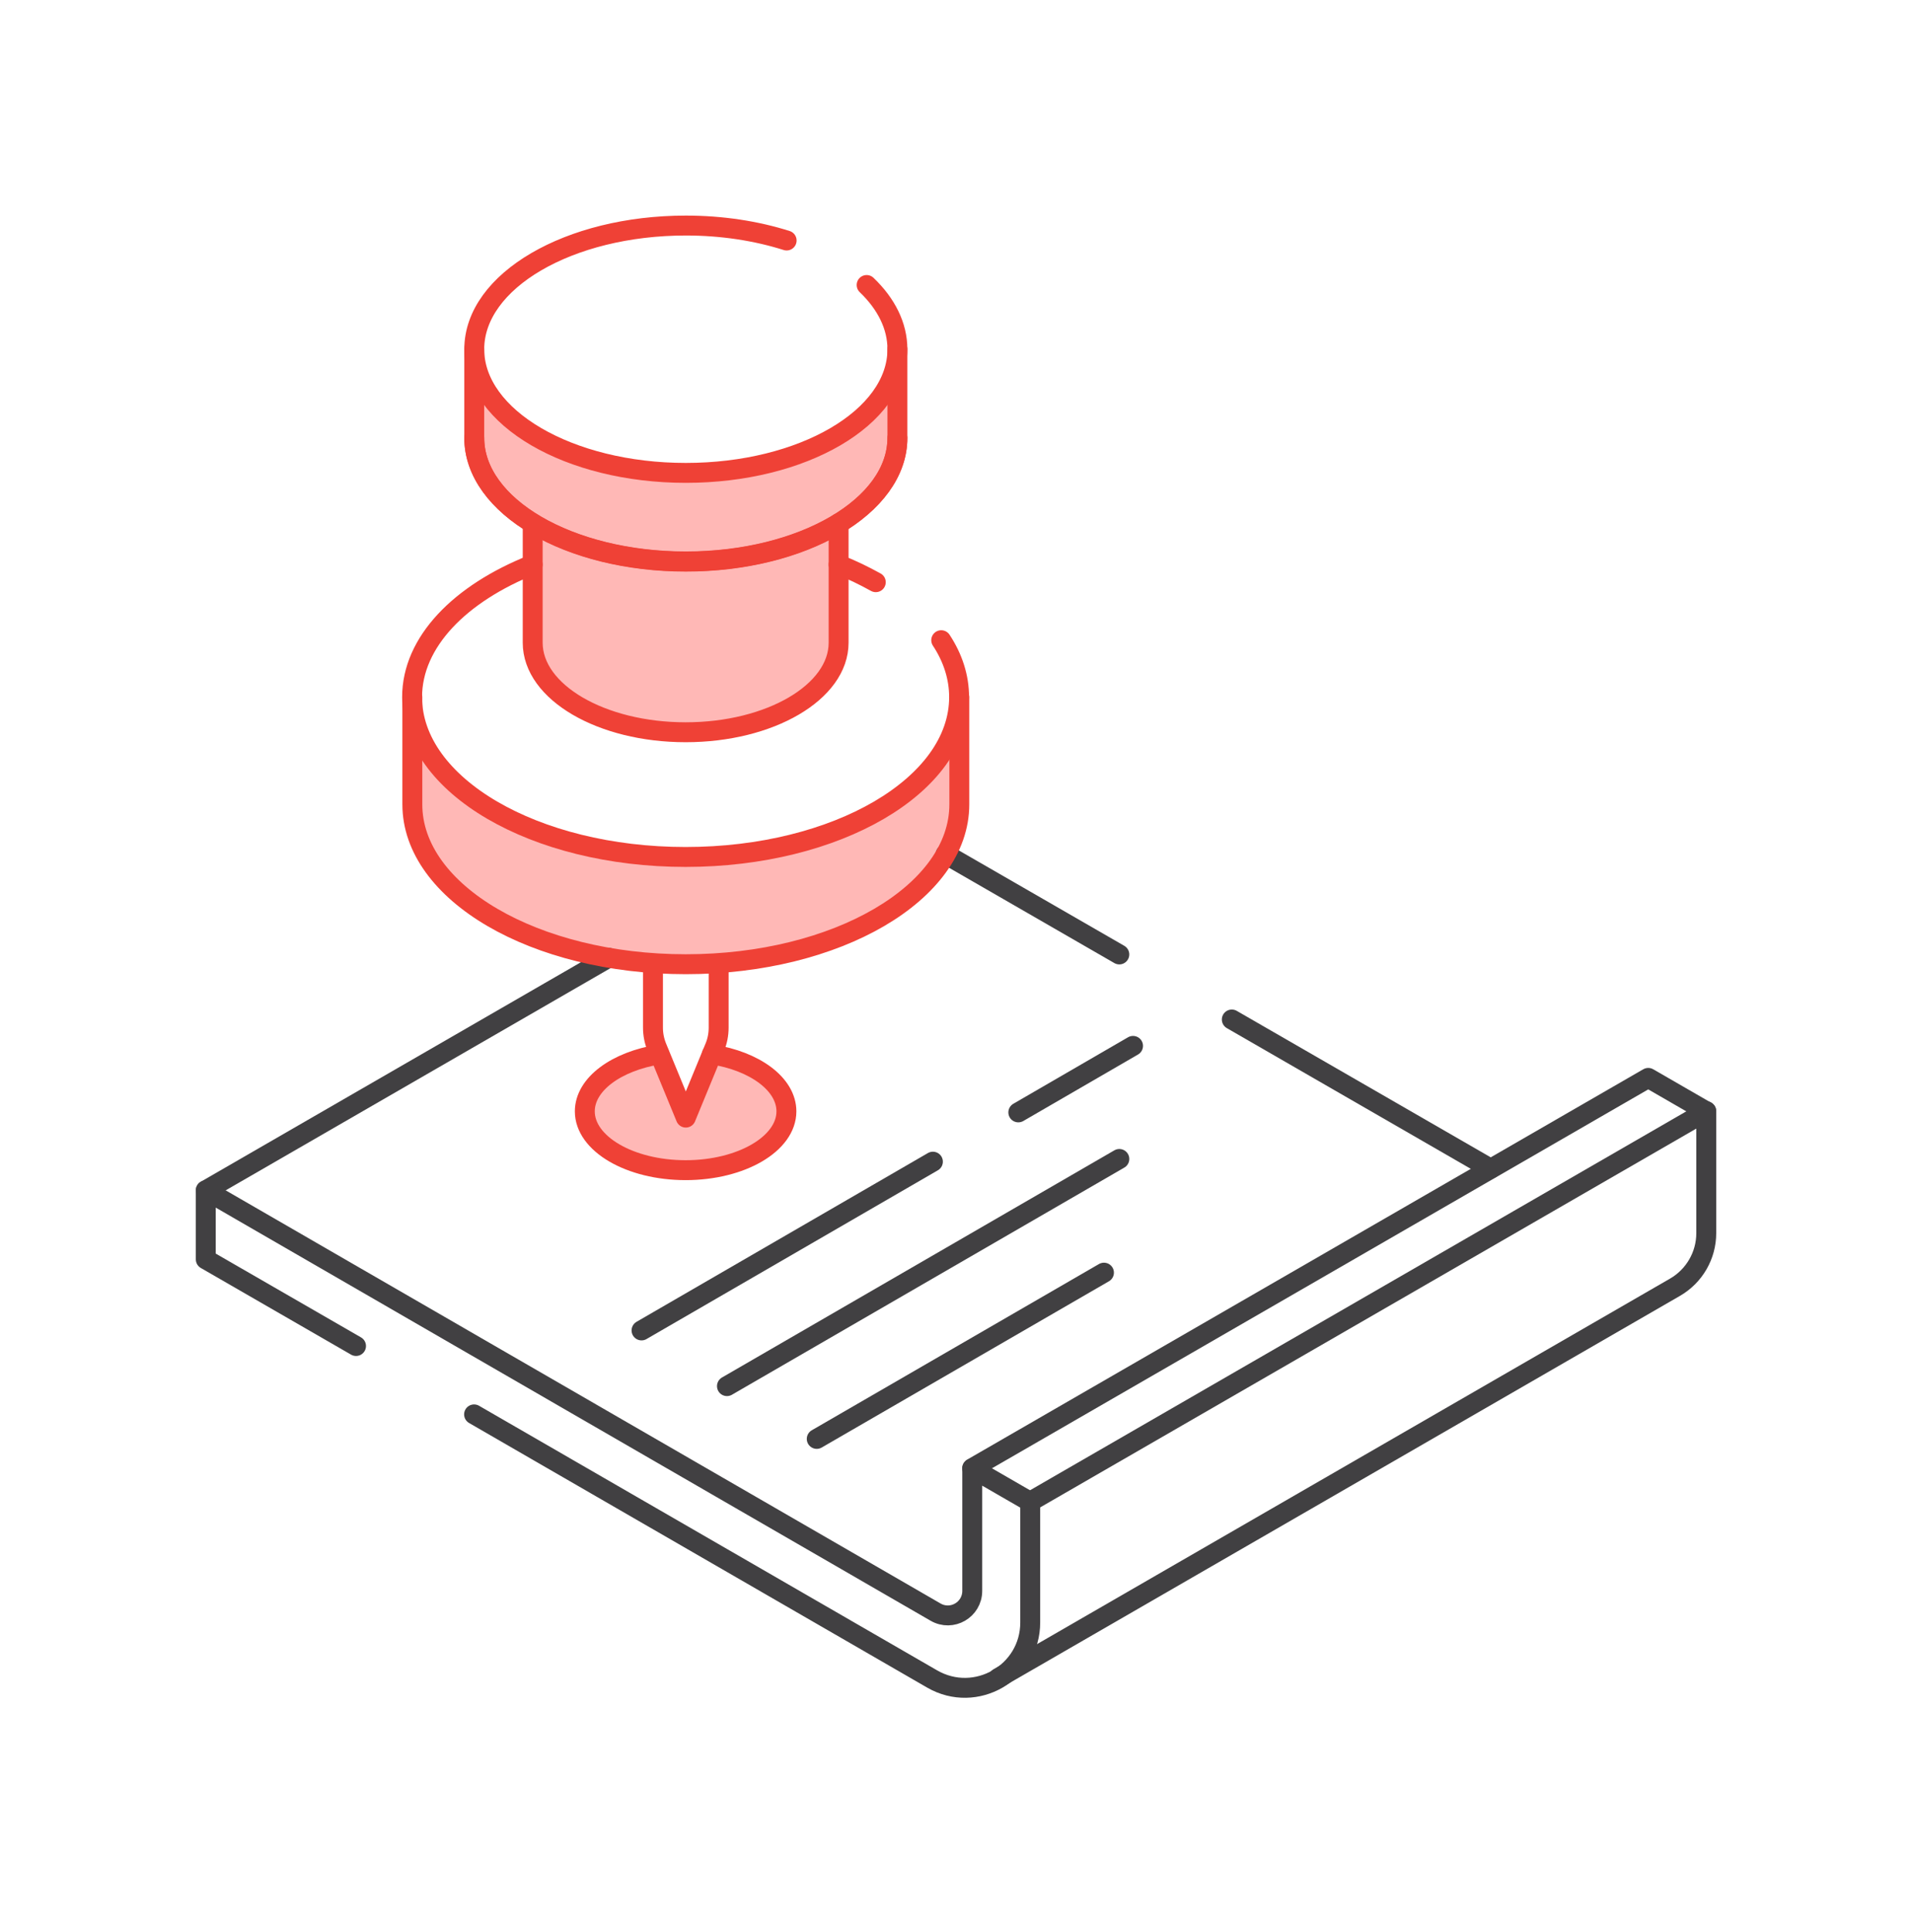
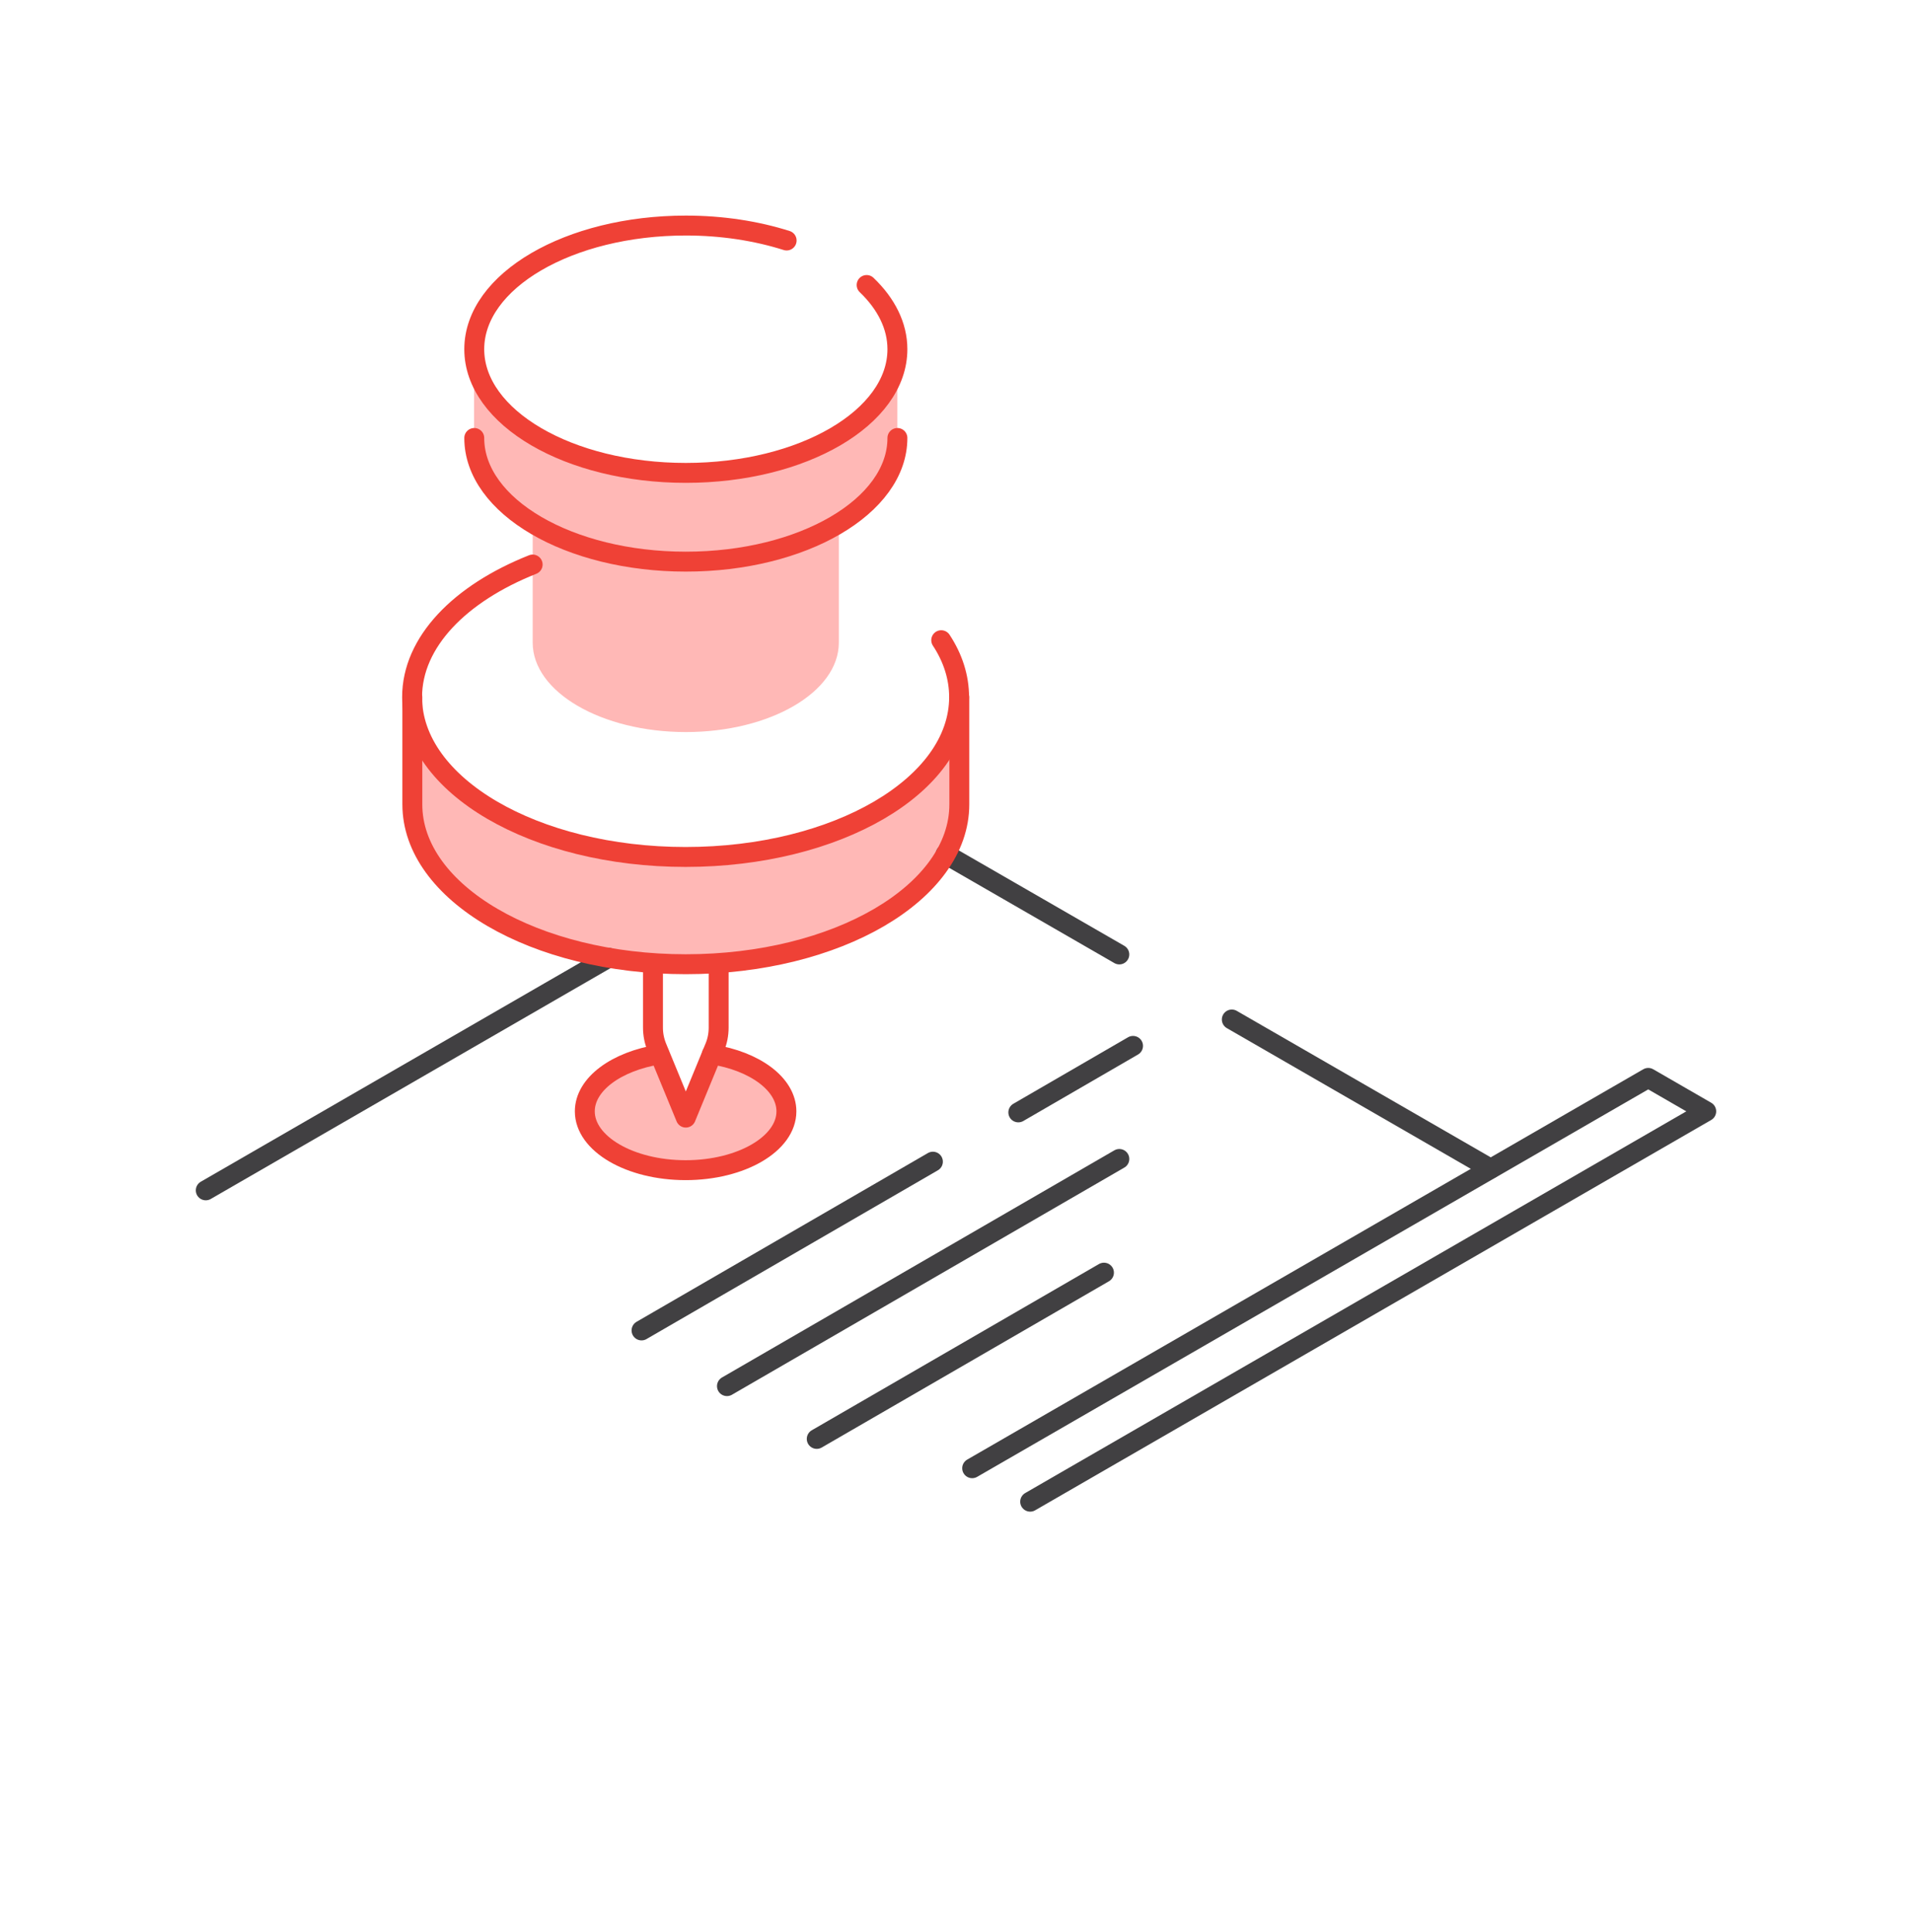
<svg xmlns="http://www.w3.org/2000/svg" width="96" height="97" viewBox="0 0 96 97" fill="none">
  <path d="M45.056 17.523V21.988C45.056 25.422 40.298 28.197 34.434 28.197C28.57 28.197 23.801 25.422 23.801 21.988V17.523C23.801 20.956 28.559 23.742 34.434 23.742C40.309 23.742 45.056 20.956 45.056 17.523Z" fill="#FFB8B6" />
  <path d="M48.167 35.001V40.385C48.167 44.82 42.011 48.41 34.435 48.41C26.86 48.41 20.703 44.82 20.703 40.385V35.001C20.703 39.436 26.849 43.025 34.435 43.025C42.021 43.025 48.167 39.436 48.167 35.001Z" fill="#FFB8B6" />
  <path d="M42.117 26.277V32.267C42.117 34.74 38.673 36.754 34.437 36.754C30.2 36.754 26.746 34.74 26.746 32.267V26.277C28.687 27.467 31.41 28.197 34.437 28.197C37.463 28.197 40.176 27.467 42.117 26.277Z" fill="#FFB8B6" />
  <path d="M39.486 55.797C39.486 57.425 37.222 58.75 34.436 58.75C31.65 58.75 29.375 57.425 29.375 55.797C29.375 54.43 30.961 53.272 33.121 52.938L34.436 56.11L35.74 52.938C37.9 53.272 39.486 54.43 39.486 55.797Z" fill="#FFB8B6" />
  <path d="M48.812 73.714L82.757 54.117L85.668 55.797L51.724 75.394" stroke="#414042" stroke-linecap="round" stroke-linejoin="round" />
  <path d="M61.848 51.185L74.839 58.677" stroke="#414042" stroke-linecap="round" stroke-linejoin="round" />
  <path d="M47.477 42.89L56.2 47.919" stroke="#414042" stroke-linecap="round" stroke-linejoin="round" />
  <path d="M10.332 59.763L30.555 48.086" stroke="#414042" stroke-linecap="round" stroke-linejoin="round" />
-   <path d="M50.129 84.243L84.105 64.625C85.075 64.062 85.67 63.029 85.67 61.912V55.787" stroke="#414042" stroke-linecap="round" stroke-linejoin="round" />
-   <path d="M23.803 71.011L46.802 84.295C48.993 85.558 51.727 83.982 51.727 81.457V75.404L48.816 73.724V79.871C48.816 80.82 47.793 81.415 46.969 80.935L10.332 59.763V63.227L17.876 67.578" stroke="#414042" stroke-linecap="round" stroke-linejoin="round" />
  <path d="M51.129 55.849L56.889 52.51" stroke="#414042" stroke-linecap="round" stroke-linejoin="round" />
  <path d="M32.211 66.796L46.84 58.323" stroke="#414042" stroke-linecap="round" stroke-linejoin="round" />
  <path d="M36.5 69.592L56.201 58.187" stroke="#414042" stroke-linecap="round" stroke-linejoin="round" />
  <path d="M41.008 72.242L55.429 63.895" stroke="#414042" stroke-linecap="round" stroke-linejoin="round" />
  <path d="M43.513 14.309C44.494 15.248 45.058 16.354 45.058 17.533C45.058 20.966 40.3 23.742 34.435 23.742C28.571 23.742 23.812 20.966 23.812 17.533C23.812 14.1 28.571 11.324 34.435 11.324C36.261 11.324 37.983 11.595 39.496 12.075" stroke="#EF4136" stroke-linecap="round" stroke-linejoin="round" />
  <path d="M35.739 52.938C37.899 53.272 39.485 54.43 39.485 55.797C39.485 57.425 37.221 58.75 34.424 58.75C31.628 58.75 29.363 57.425 29.363 55.797C29.363 54.43 30.949 53.282 33.109 52.938" stroke="#EF4136" stroke-linecap="round" stroke-linejoin="round" />
-   <path d="M26.746 26.277V32.267C26.746 34.75 30.19 36.764 34.426 36.764C38.663 36.764 42.106 34.75 42.106 32.267V26.277" stroke="#EF4136" stroke-linecap="round" stroke-linejoin="round" />
-   <path d="M45.058 17.523V21.978C45.058 25.411 40.3 28.187 34.435 28.187C28.571 28.187 23.812 25.411 23.812 21.978V17.523" stroke="#EF4136" stroke-linecap="round" stroke-linejoin="round" />
  <path d="M45.058 21.989C45.058 25.422 40.3 28.198 34.435 28.198C28.571 28.198 23.812 25.422 23.812 21.989" stroke="#EF4136" stroke-linecap="round" stroke-linejoin="round" />
  <path d="M47.258 32.142C47.843 33.029 48.156 33.999 48.156 35.001C48.156 39.435 42.01 43.025 34.424 43.025C26.837 43.025 20.691 39.435 20.691 35.001C20.691 32.235 23.091 29.794 26.744 28.343" stroke="#EF4136" stroke-linecap="round" stroke-linejoin="round" />
-   <path d="M42.105 28.343C42.773 28.604 43.389 28.907 43.973 29.23" stroke="#EF4136" stroke-linecap="round" stroke-linejoin="round" />
  <path d="M20.703 35.001V40.385C20.703 44.82 26.849 48.41 34.435 48.41C42.021 48.41 48.167 44.82 48.167 40.385V35.001" stroke="#EF4136" stroke-linecap="round" stroke-linejoin="round" />
  <path d="M36.083 48.41V51.592C36.083 51.926 36.02 52.26 35.895 52.563L34.434 56.111L32.973 52.563C32.848 52.25 32.785 51.926 32.785 51.592V48.41" stroke="#EF4136" stroke-linecap="round" stroke-linejoin="round" />
</svg>